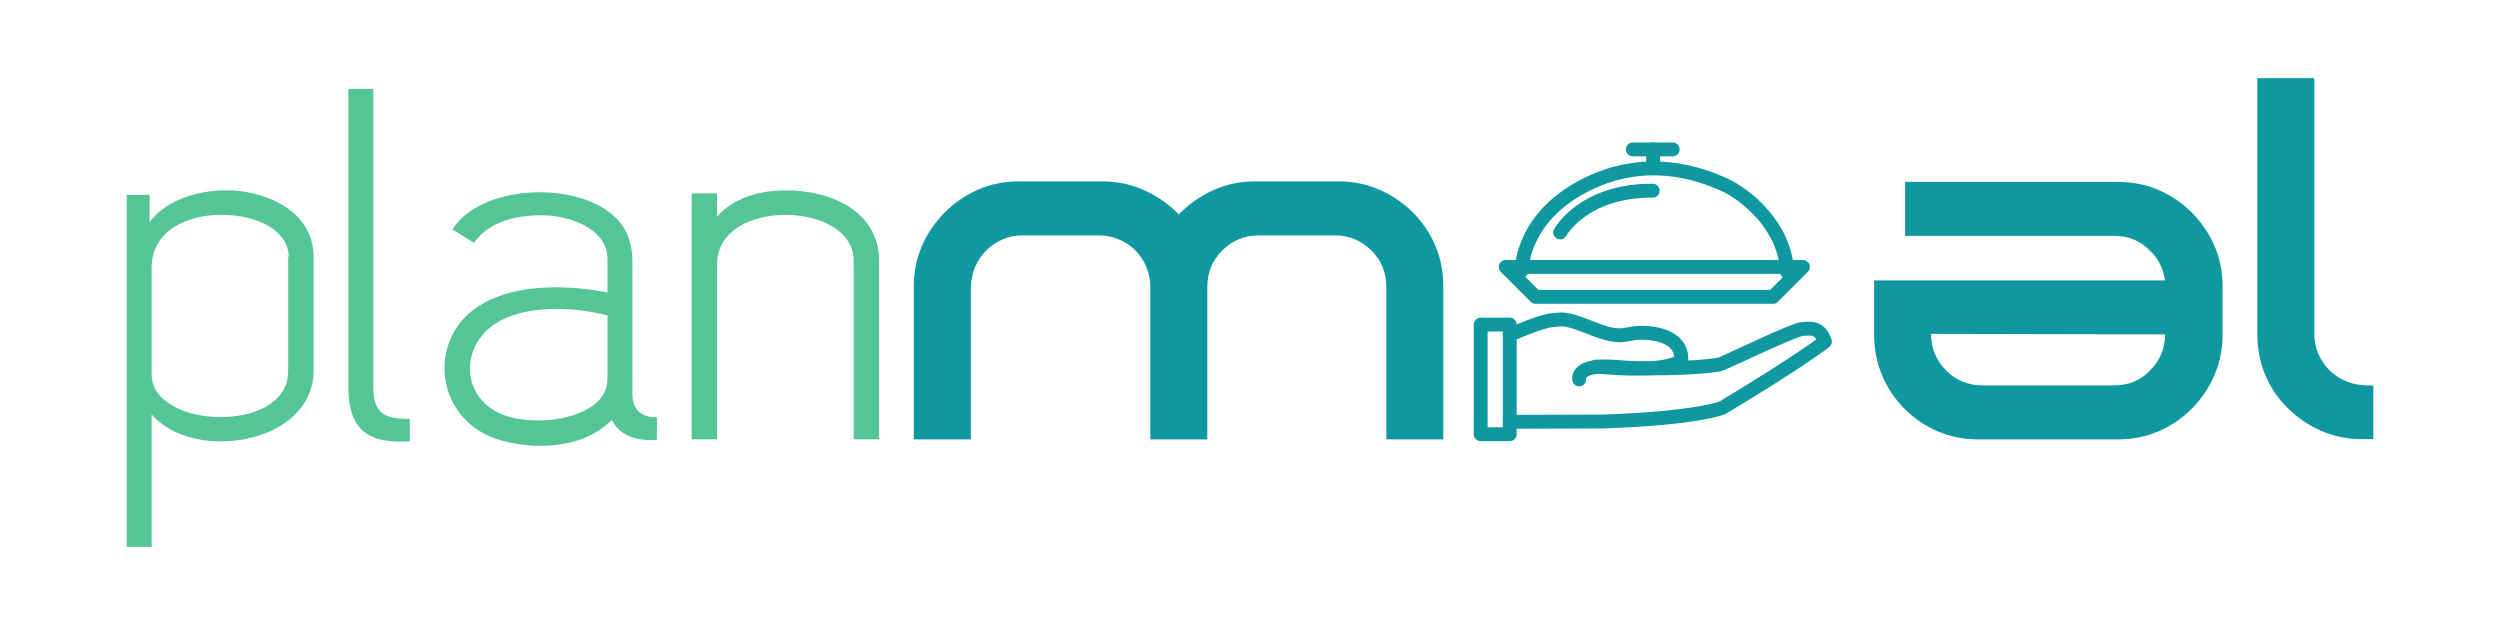
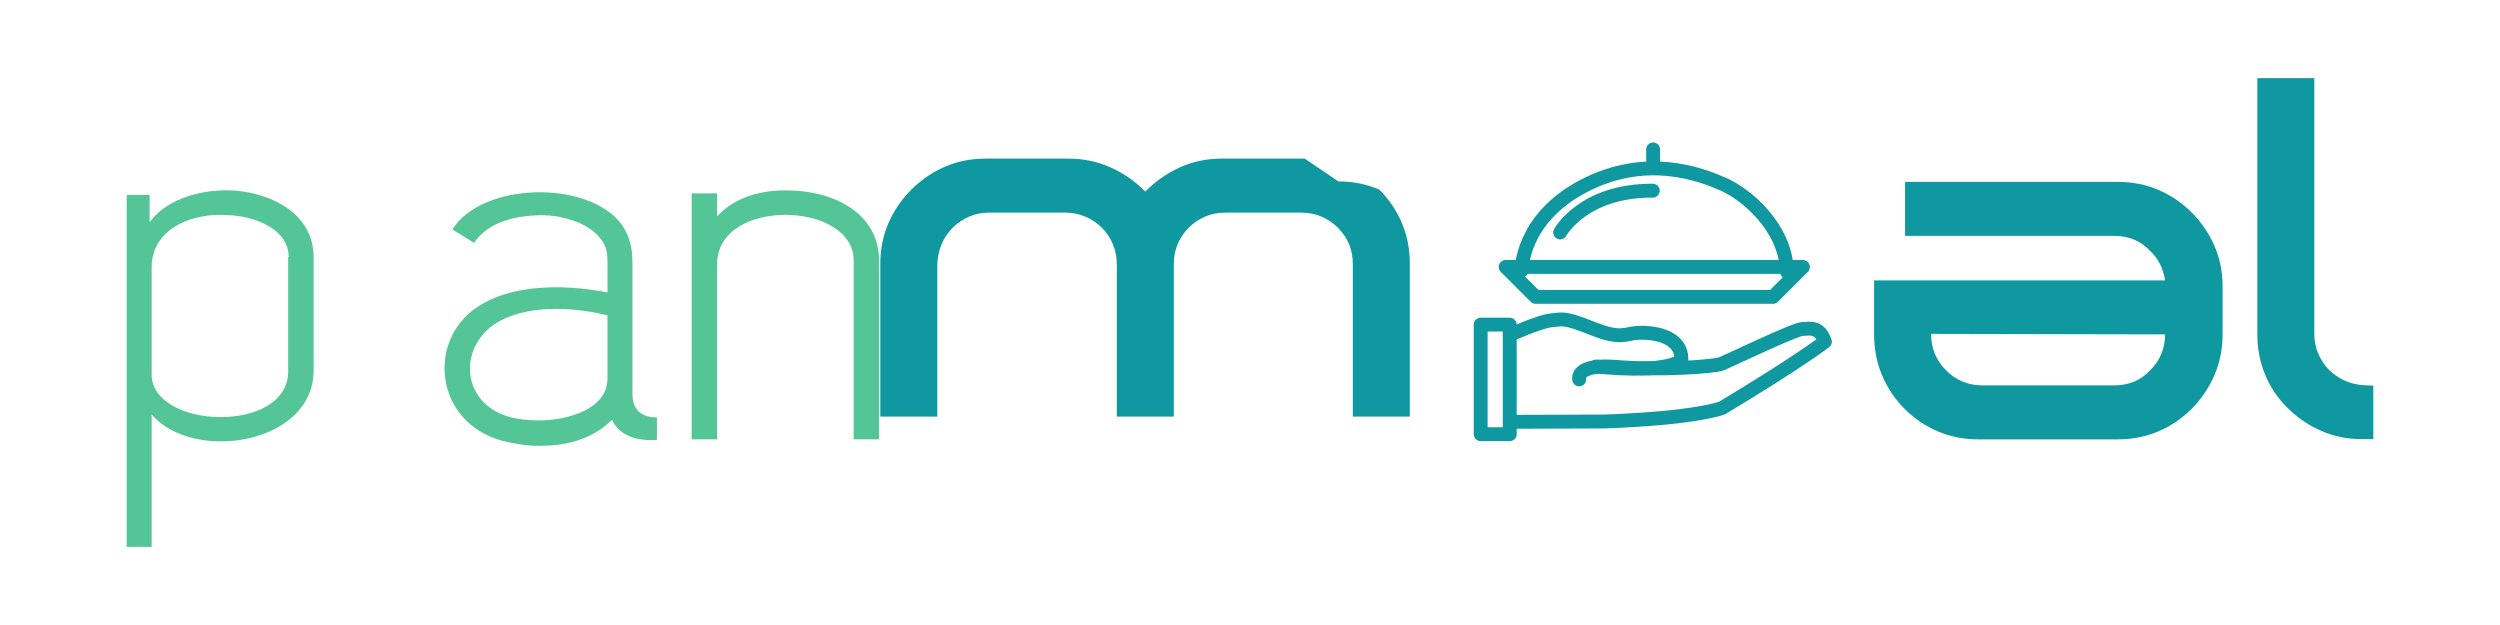
<svg xmlns="http://www.w3.org/2000/svg" width="100%" height="100%" viewBox="0 0 360 90" version="1.1" xml:space="preserve" style="fill-rule:evenodd;clip-rule:evenodd;stroke-linecap:round;stroke-linejoin:round;stroke-miterlimit:1.414;">
  <g>
-     <path d="M192.717,26.119c2.112,0 4.08,0.396 5.904,1.188c1.824,0.792 3.432,1.884 4.824,3.276c1.392,1.392 2.472,2.988 3.24,4.788c0.768,1.8 1.152,3.756 1.152,5.868l0,22.032l-8.208,0l0,-21.96c0,-2.064 -0.72,-3.816 -2.16,-5.256c-0.672,-0.672 -1.452,-1.2 -2.34,-1.584c-0.888,-0.384 -1.86,-0.576 -2.916,-0.576l-10.944,0c-1.056,0 -2.028,0.192 -2.916,0.576c-0.888,0.384 -1.668,0.912 -2.34,1.584c-1.44,1.44 -2.16,3.192 -2.16,5.256l0,21.96l-8.208,0l0,-21.96c0,-1.008 -0.192,-1.968 -0.576,-2.88c-0.384,-0.912 -0.912,-1.704 -1.584,-2.376c-0.672,-0.672 -1.464,-1.2 -2.376,-1.584c-0.912,-0.384 -1.872,-0.576 -2.88,-0.576l-11.016,0c-1.008,0 -1.956,0.192 -2.844,0.576c-0.888,0.384 -1.668,0.912 -2.34,1.584c-1.392,1.392 -2.136,3.144 -2.232,5.256l0,21.96l-8.208,0l0,-22.032c0,-2.112 0.396,-4.068 1.188,-5.868c0.792,-1.8 1.884,-3.396 3.276,-4.788c1.392,-1.392 2.988,-2.484 4.788,-3.276c1.8,-0.792 3.756,-1.188 5.868,-1.188l12.024,0c2.16,0 4.188,0.432 6.084,1.296c1.896,0.864 3.54,2.016 4.932,3.456c1.392,-1.44 3.024,-2.592 4.896,-3.456c1.872,-0.864 3.888,-1.296 6.048,-1.296l12.024,0Z" style="fill:#1098a0;fill-rule:nonzero;" />
+     <path d="M192.717,26.119c2.112,0 4.08,0.396 5.904,1.188c1.392,1.392 2.472,2.988 3.24,4.788c0.768,1.8 1.152,3.756 1.152,5.868l0,22.032l-8.208,0l0,-21.96c0,-2.064 -0.72,-3.816 -2.16,-5.256c-0.672,-0.672 -1.452,-1.2 -2.34,-1.584c-0.888,-0.384 -1.86,-0.576 -2.916,-0.576l-10.944,0c-1.056,0 -2.028,0.192 -2.916,0.576c-0.888,0.384 -1.668,0.912 -2.34,1.584c-1.44,1.44 -2.16,3.192 -2.16,5.256l0,21.96l-8.208,0l0,-21.96c0,-1.008 -0.192,-1.968 -0.576,-2.88c-0.384,-0.912 -0.912,-1.704 -1.584,-2.376c-0.672,-0.672 -1.464,-1.2 -2.376,-1.584c-0.912,-0.384 -1.872,-0.576 -2.88,-0.576l-11.016,0c-1.008,0 -1.956,0.192 -2.844,0.576c-0.888,0.384 -1.668,0.912 -2.34,1.584c-1.392,1.392 -2.136,3.144 -2.232,5.256l0,21.96l-8.208,0l0,-22.032c0,-2.112 0.396,-4.068 1.188,-5.868c0.792,-1.8 1.884,-3.396 3.276,-4.788c1.392,-1.392 2.988,-2.484 4.788,-3.276c1.8,-0.792 3.756,-1.188 5.868,-1.188l12.024,0c2.16,0 4.188,0.432 6.084,1.296c1.896,0.864 3.54,2.016 4.932,3.456c1.392,-1.44 3.024,-2.592 4.896,-3.456c1.872,-0.864 3.888,-1.296 6.048,-1.296l12.024,0Z" style="fill:#1098a0;fill-rule:nonzero;" />
    <path d="M311.773,40.375c-0.288,-1.776 -1.008,-3.192 -2.16,-4.248c-1.344,-1.44 -3.072,-2.16 -5.184,-2.16l-30.096,0l0,-7.776l30.6,0c2.112,0 4.068,0.384 5.868,1.152c1.8,0.768 3.396,1.848 4.788,3.24c1.392,1.392 2.484,2.988 3.276,4.788c0.792,1.8 1.188,3.756 1.188,5.868l0,6.912c0,2.112 -0.396,4.08 -1.188,5.904c-0.792,1.824 -1.884,3.432 -3.276,4.824c-1.392,1.392 -2.988,2.472 -4.788,3.24c-1.8,0.768 -3.756,1.152 -5.868,1.152l-20.016,0c-2.112,0 -4.068,-0.384 -5.868,-1.152c-1.8,-0.768 -3.396,-1.848 -4.788,-3.24c-1.392,-1.392 -2.472,-3 -3.24,-4.824c-0.768,-1.824 -1.152,-3.792 -1.152,-5.904l0,-7.776l41.904,0Zm-2.16,12.96c1.44,-1.44 2.16,-3.168 2.16,-5.184l-33.696,-0.072c0,2.064 0.72,3.816 2.16,5.256c1.44,1.44 3.192,2.16 5.256,2.16l18.936,0c2.112,0 3.84,-0.72 5.184,-2.16Z" style="fill:#1098a0;fill-rule:nonzero;" />
    <path d="M340.101,63.237c-2.064,0 -4.008,-0.396 -5.832,-1.188c-1.824,-0.792 -3.432,-1.884 -4.824,-3.276c-1.392,-1.344 -2.472,-2.928 -3.24,-4.752c-0.768,-1.824 -1.152,-3.792 -1.152,-5.904l0,-36.864l8.208,0l0,36.792c0,1.008 0.18,1.944 0.54,2.808c0.36,0.864 0.852,1.632 1.476,2.304c1.392,1.392 3.048,2.16 4.968,2.304l1.512,0.072l0,7.704l-1.656,0Z" style="fill:#1098a0;fill-rule:nonzero;" />
    <path d="M21.834,78.747l0,-19.08c5.907,6.984 23.328,4.392 23.328,-6.336l0,-16.344c0,-4.752 -3.591,-7.776 -8.201,-9c-5.33,-1.512 -12.534,-0.072 -15.414,4.032l0,-3.96l-3.304,0c0,16.92 0,33.768 0,50.688l3.591,0Zm0,-40.176c0,-5.472 5.331,-7.632 9.869,-7.632c1.44,0 2.953,0.144 4.25,0.504c3.169,0.864 5.618,2.736 5.618,5.544l-0.072,0l0,16.488c0,9.072 -19.665,8.352 -19.665,0.432l0,-15.336Z" style="fill:#54c596;fill-rule:nonzero;" />
-     <path d="M59.009,60.324c-3.744,0 -5.256,-0.865 -5.256,-4.615l0,-42.905l-3.591,0l0,42.833c0,6.41 2.945,8.278 8.847,7.918l0,-3.231Z" style="fill:#54c596;fill-rule:nonzero;" />
    <path d="M87.479,42.108c-7.128,-1.368 -14.256,-0.936 -18.72,2.088c-7.344,4.824 -6.192,16.631 3.6,19.289c1.728,0.431 3.528,0.718 5.256,0.718c3.528,0 7.416,-0.718 10.51,-3.735c1.078,2.227 3.449,3.089 6.473,2.873l0,-3.233c-1.8,0 -3.528,-0.72 -3.528,-3.384l0,-18.936c0,-1.944 -0.359,-3.744 -1.508,-5.4c-4.747,-6.552 -20.155,-6.192 -24.404,0.648l3.097,1.944c1.512,-2.232 4.032,-3.312 6.624,-3.744c2.016,-0.288 3.744,-0.36 5.688,0c2.592,0.504 4.824,1.584 6.048,3.312c0.648,0.864 0.864,1.872 0.864,2.952l0,4.608Zm0,12.384c0,4.608 -6.12,6.048 -9.864,6.048c-1.512,0 -2.952,-0.144 -4.248,-0.504c-6.912,-1.944 -7.344,-9.72 -2.304,-13.248c4.104,-2.88 11.088,-2.736 16.416,-1.368l0,9.072Z" style="fill:#54c596;fill-rule:nonzero;" />
    <path d="M126.589,63.267l0,-25.704c0,-7.055 -6.833,-10.215 -13.532,-10.143c-3.385,0 -7.131,0.862 -9.796,3.735l0,-3.303l-3.663,0l0,35.415l3.663,0l0,-25.194c0,-4.902 4.97,-7.134 9.868,-7.134c4.899,0 9.797,2.304 9.797,6.552l0,25.776l3.663,0Z" style="fill:#54c596;fill-rule:nonzero;" />
    <path d="M216.814,38.44l42.807,0l-4.308,4.309l-34.19,0l-4.309,-4.309Z" style="fill:none;stroke:#1098a0;stroke-width:2px;" />
    <path d="M224.662,33.475c0,0 3.309,-6.076 13.338,-6.017" style="fill:none;stroke:#1098a0;stroke-width:2px;" />
    <path d="M219.112,38.966c0,0 -0.117,-7.419 8.879,-12.151c8.997,-4.732 16.825,-1.753 20.155,-0.292c3.33,1.46 9.002,6.192 9.178,12.619" style="fill:none;stroke:#1098a0;stroke-width:2px;" />
-     <path d="M235.129,21.512l5.742,0" style="fill:none;stroke:#1098a0;stroke-width:2px;" />
    <path d="M238.051,21.512l0,1.914" style="fill:none;stroke:#1098a0;stroke-width:2px;" />
    <rect x="213.216" y="46.745" width="4.188" height="15.778" style="fill:none;stroke:#1098a0;stroke-width:2px;" />
    <path d="M227.405,54.634c0,0 -0.654,-2.303 5.515,-1.789c6.169,0.514 13.974,-0.047 15.002,-0.468c1.028,-0.42 10.468,-4.954 11.59,-5c1.122,-0.047 2.524,-0.421 3.272,1.822c0,0 -3.506,2.758 -14.769,9.534c0,0 -3.551,1.496 -17.105,1.963l-13.506,0.047" style="fill:none;stroke:#1098a0;stroke-width:2px;" />
    <path d="M217.404,48.226c0,0 4.264,-1.928 6.017,-2.103c1.752,-0.176 1.928,-0.4 5.959,1.202c4.031,1.602 4.615,0.726 6.426,0.609c1.811,-0.117 6.426,0.233 6.309,3.914c0,0 -1.344,1.986 -12.268,0.935" style="fill:none;stroke:#1098a0;stroke-width:2px;" />
  </g>
</svg>